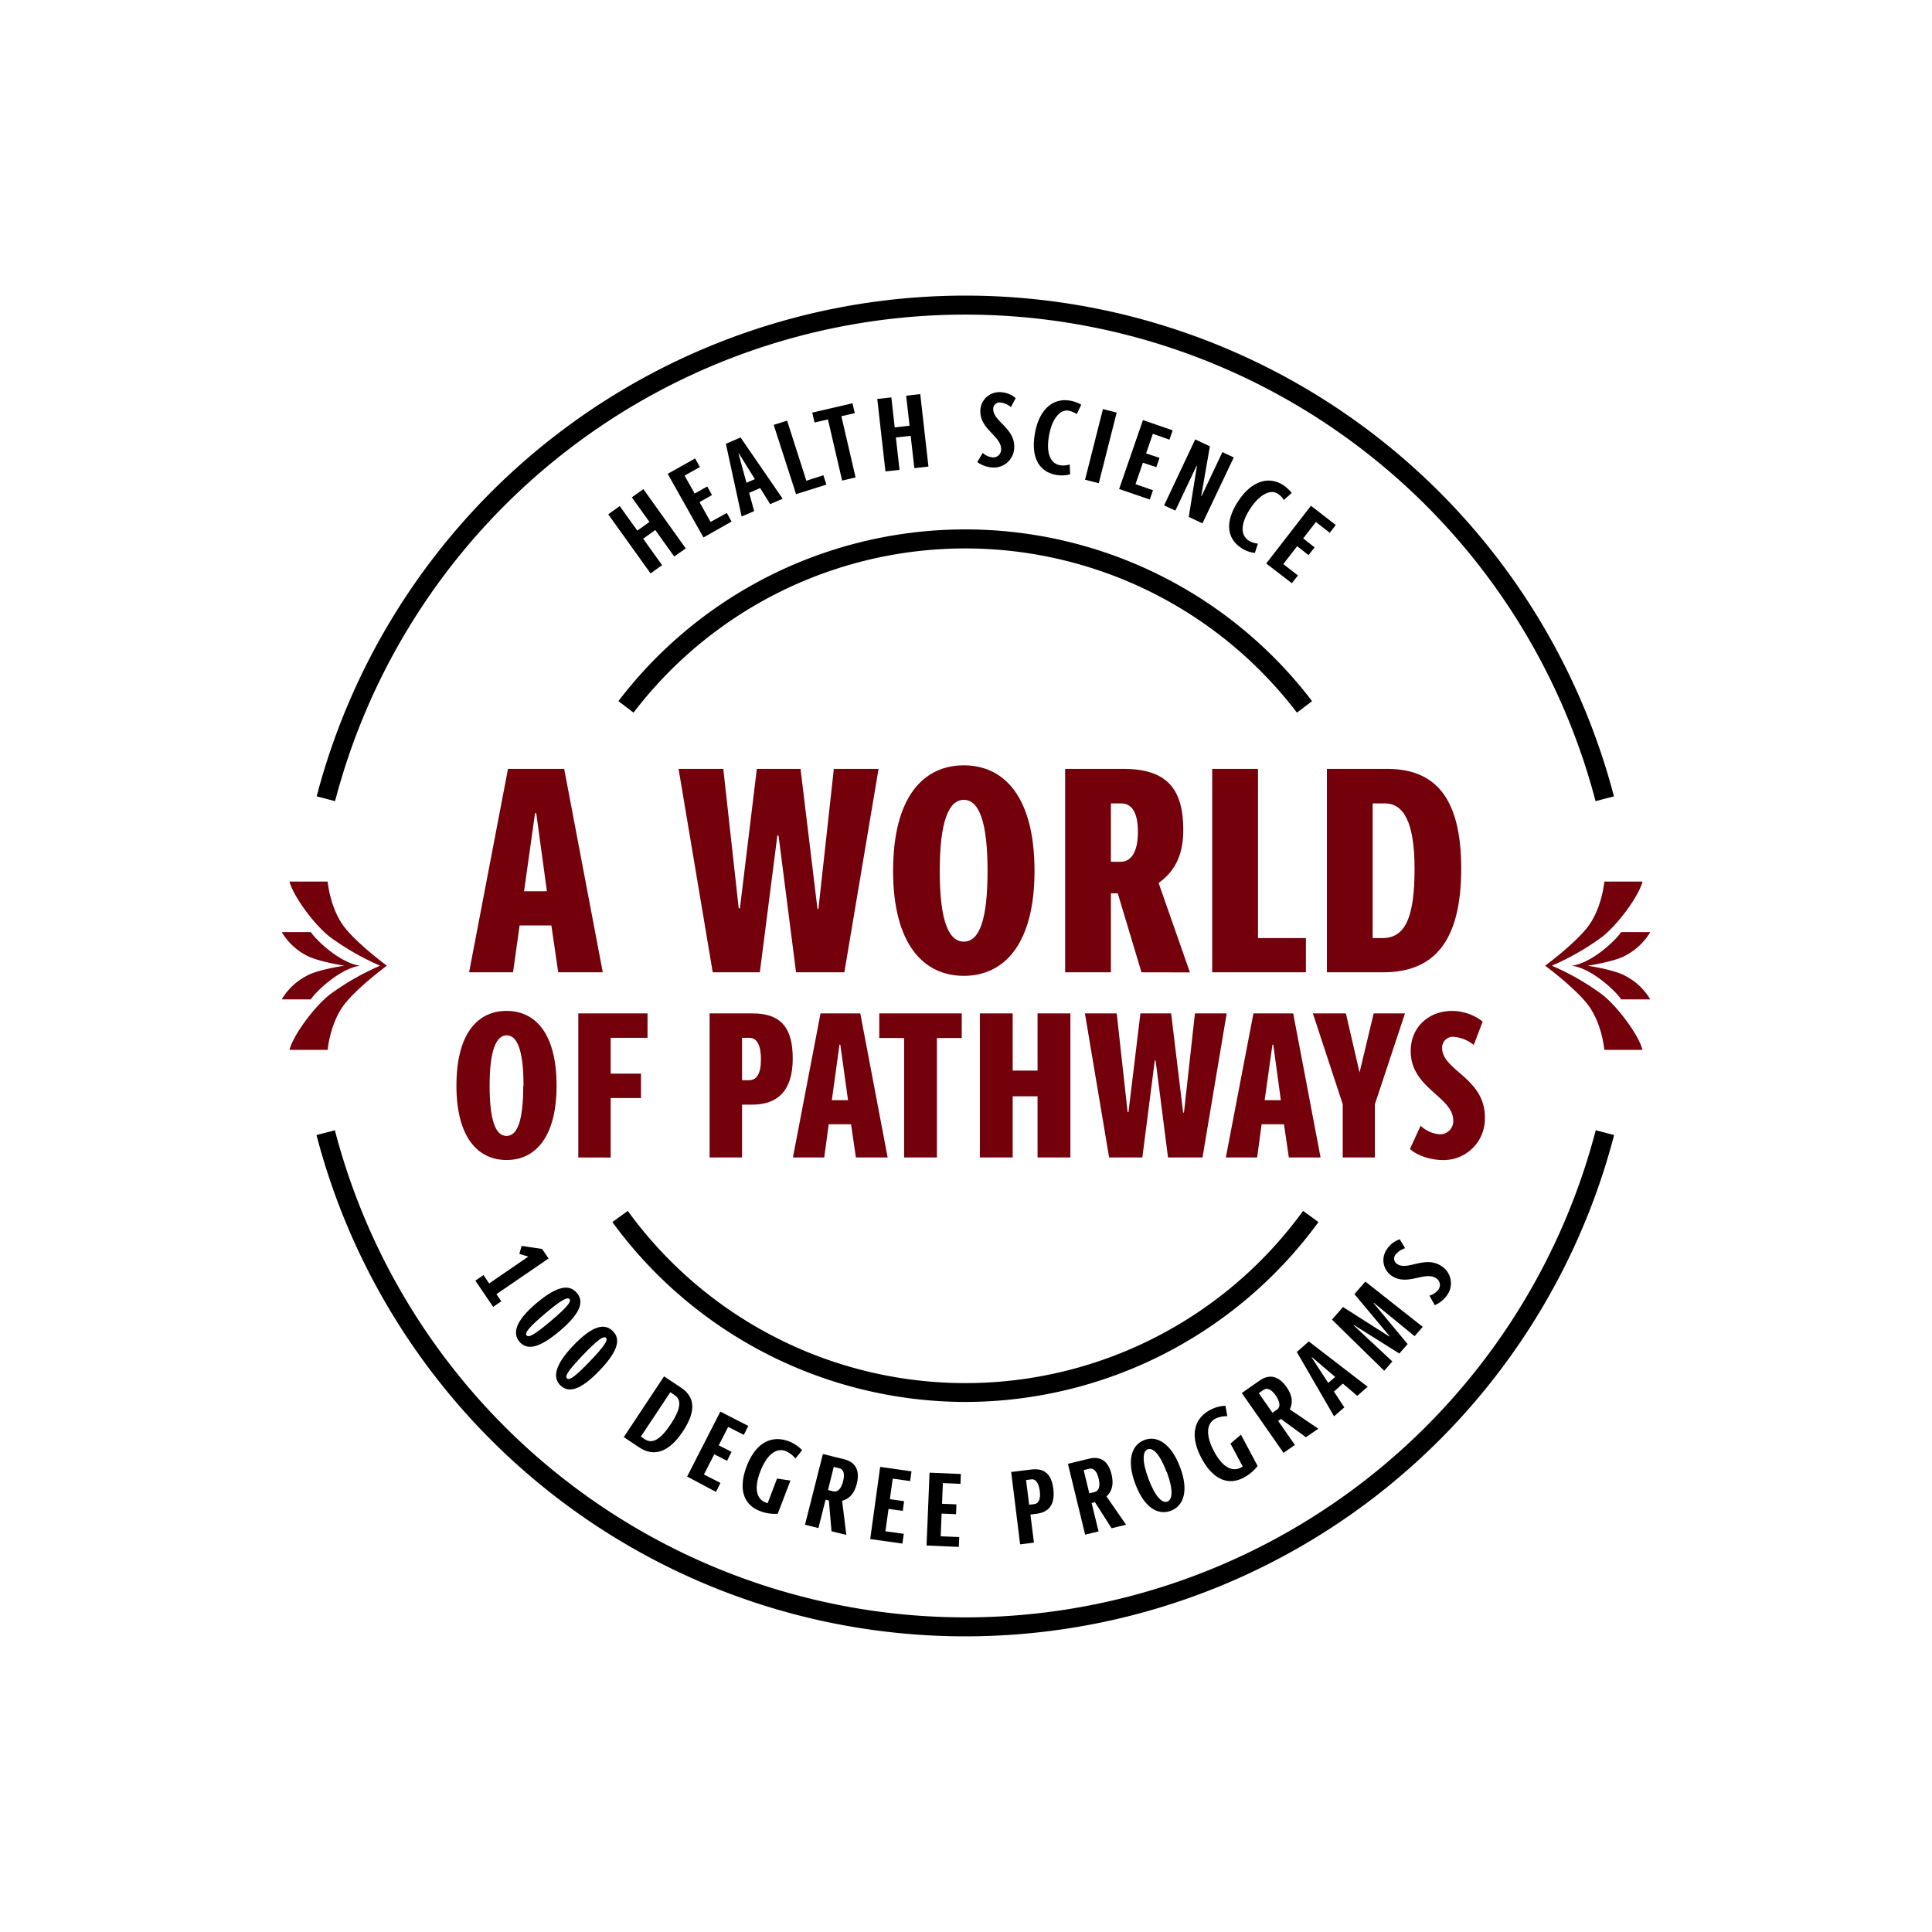
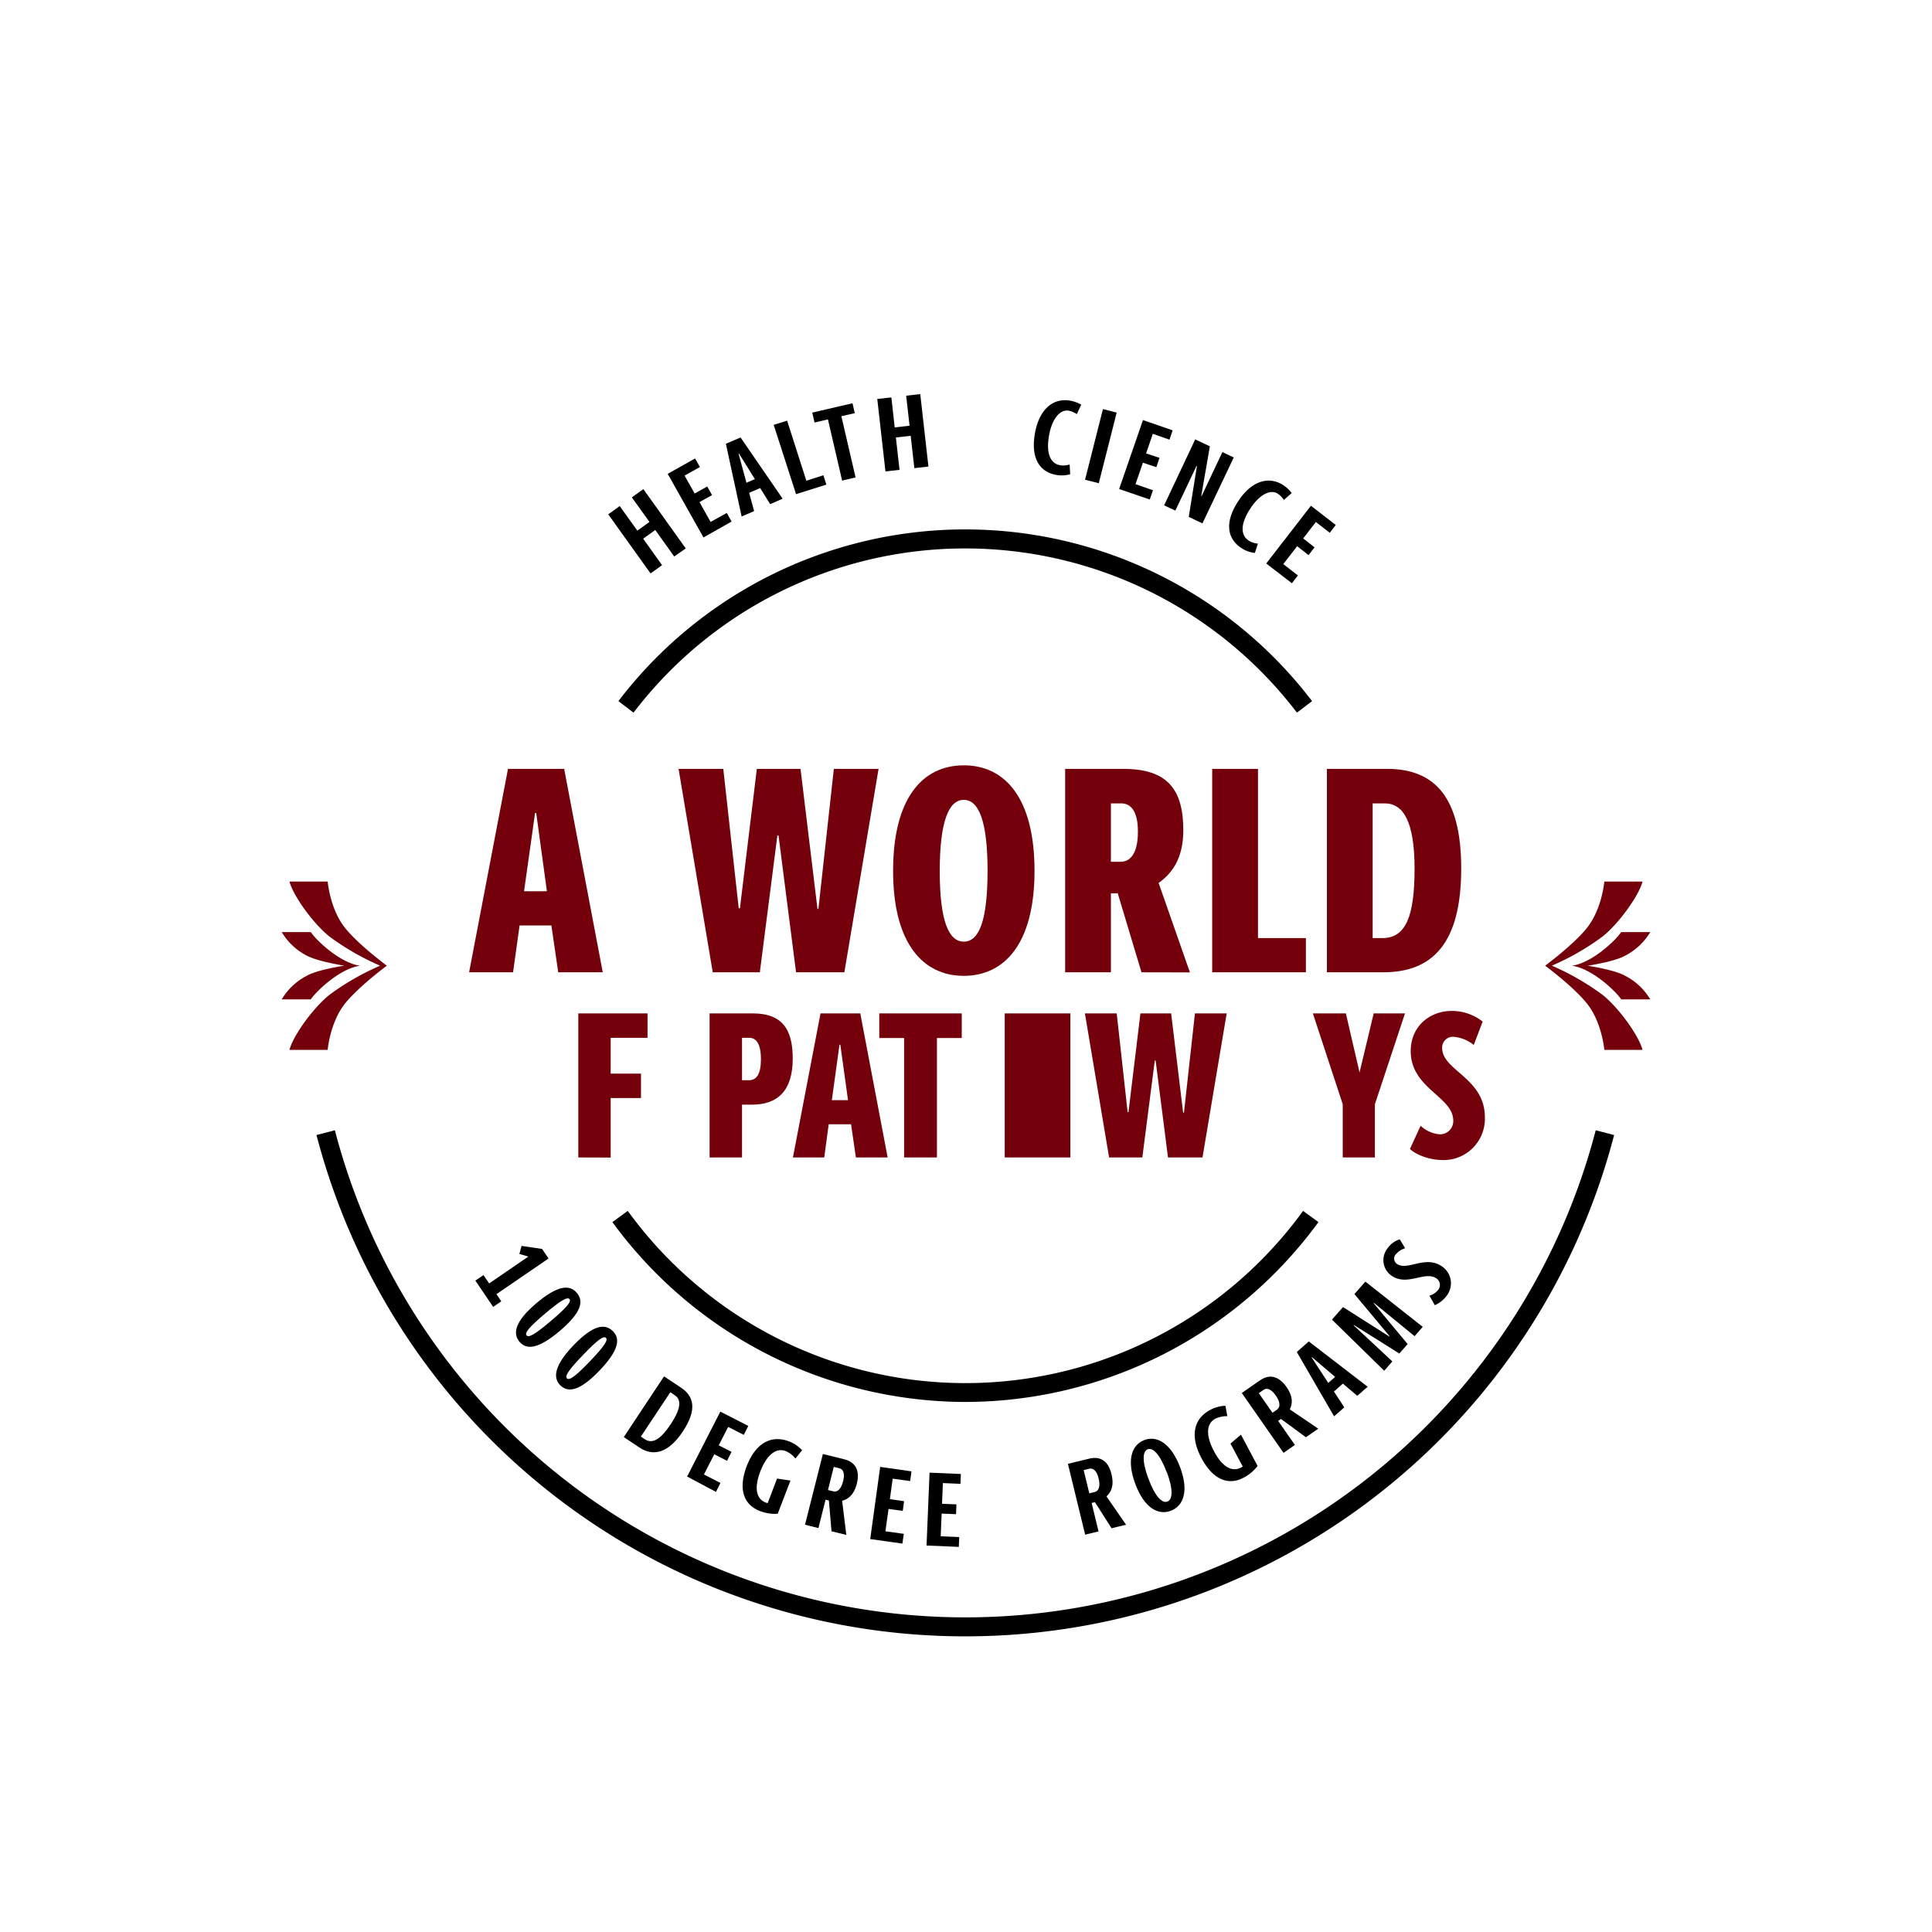
<svg xmlns="http://www.w3.org/2000/svg" id="Layer_1" data-name="Layer 1" viewBox="0 0 432 432">
  <defs>
    <style>.cls-1{fill:#73000a;}</style>
  </defs>
  <title>WorldofPathways</title>
  <path class="cls-1" d="M80.51,215.94h0c-4.63-.65-10-5.92-11-7.52H63a13.92,13.92,0,0,0,5.52,5.22C71,215,77,215.93,77,215.93h0s-6.05.88-8.49,2.3A13.92,13.92,0,0,0,63,223.46h6.5C70.52,221.85,75.88,216.59,80.51,215.94Z" />
  <path class="cls-1" d="M73.82,209.53A57.39,57.39,0,0,0,85,215.93a57.39,57.39,0,0,0-11.18,6.4c-3.41,2.61-8.2,9-9.09,12.42h8.54s.52-6.27,4-10.51c3.12-3.8,9.23-8.31,9.23-8.31s-6.11-4.5-9.23-8.3c-3.48-4.24-4-10.51-4-10.51H64.73C65.63,200.53,70.41,206.93,73.82,209.53Z" />
  <path class="cls-1" d="M351.49,215.94h0c4.63-.65,10-5.92,11-7.52H369a13.92,13.92,0,0,1-5.52,5.22c-2.44,1.41-8.49,2.3-8.49,2.3h0s6.05.88,8.49,2.3a13.92,13.92,0,0,1,5.52,5.22h-6.5C361.48,221.85,356.12,216.59,351.49,215.94Z" />
  <path class="cls-1" d="M358.18,209.53a57.39,57.39,0,0,1-11.18,6.4,57.39,57.39,0,0,1,11.18,6.4c3.41,2.61,8.2,9,9.09,12.42h-8.54s-.52-6.27-4-10.51c-3.12-3.8-9.23-8.31-9.23-8.31s6.11-4.5,9.23-8.3c3.48-4.24,4-10.51,4-10.51h8.55C366.37,200.53,361.59,206.93,358.18,209.53Z" />
  <path d="M150.75,124.43l-4.23-5.92-2.71,1.94,4.23,5.92-2.57,1.85L136,115l2.57-1.84,3.94,5.49,2.71-1.94-3.94-5.5,2.58-1.84,9.48,13.26Z" />
  <path d="M157.3,120.18l-8-14.23,6.13-3.44,1.07,1.92-3.43,1.92,2.26,4,2.81-1.57,1.07,1.92-2.8,1.57,2.48,4.43,3.62-2,1.07,1.92Z" />
  <path d="M172.21,112.73l-2.23-3.6-2.47,1.07,1.12,4.08-2.8,1.21-3.52-16.26,3.28-1.41L175,111.51Zm-7-11.35-.08,0,1.78,6.57,1.88-.82Z" />
  <path d="M178,110.49,173,95l3-.94,4.3,13.43,3.81-1.22.67,2.09Z" />
  <path d="M188.3,107.46l-3.17-13.68-3,.69-.51-2.21,9-2.09.51,2.21-3,.69,3.18,13.68Z" />
  <path d="M204.45,104.68l-.82-7.23-3.31.37.82,7.24-3.15.35-1.83-16.2,3.15-.35.75,6.71,3.32-.38-.76-6.71,3.15-.36,1.83,16.2Z" />
-   <path d="M219.74,101.27a3.71,3.71,0,0,0,2.18,1,1.76,1.76,0,0,0,1.93-1.69c.18-3.07-4.89-4.59-4.64-8.88a4.24,4.24,0,0,1,4.62-4,5.37,5.37,0,0,1,3.28,1.33l-1.07,2A4.37,4.37,0,0,0,223.7,90a1.43,1.43,0,0,0-1.61,1.35c-.16,2.86,4.95,4.34,4.69,8.82a4.54,4.54,0,0,1-4.85,4.36,6.42,6.42,0,0,1-3.41-1.21Z" />
  <path d="M239.29,106.05a7,7,0,0,1-3,.16c-3.73-.6-5.8-3.62-4.92-9.06.93-5.7,4.13-8.17,7.8-7.58a7.64,7.64,0,0,1,2.6.92l-1,2.11a4.78,4.78,0,0,0-1.87-.78c-1.75-.28-3.69,1.61-4.37,5.79s.6,6.11,2.55,6.42a4.47,4.47,0,0,0,2.1-.18Z" />
  <path d="M242.62,107.27l4-15.8,3.07.79-4,15.79Z" />
  <path d="M250.24,109.35l5.33-15.42,6.64,2.3-.72,2.08L257.78,97l-1.51,4.38,3,1-.71,2.08-3-1-1.66,4.8,3.91,1.36-.72,2.07Z" />
  <path d="M265.81,115.58l1.83-11.41-.09,0-4.74,10L260.3,113l6.95-14.75,3.28,1.55-1.93,11.11.09,0,4.64-9.82,2.54,1.2-7,14.74Z" />
  <path d="M280.59,123.64a6.82,6.82,0,0,1-2.86-1c-3.22-2-4-5.58-1.06-10.26,3.05-4.89,6.95-5.94,10.11-4a7.73,7.73,0,0,1,2.05,1.86l-1.76,1.55a4.56,4.56,0,0,0-1.43-1.44c-1.49-.94-4,.06-6.25,3.65s-1.8,5.87-.12,6.91a4.48,4.48,0,0,0,2,.64Z" />
  <path d="M283.13,126l10-12.91,5.55,4.3-1.34,1.74-3.11-2.41-2.83,3.67,2.54,2-1.35,1.74-2.54-2-3.11,4,3.28,2.54-1.35,1.74Z" />
  <path d="M106.29,286.35l1.82-1.24,1.27,1.87,8.75-6-2-.6.5-1.79,4.58.68,1.45,2.13L111,289.38l1.09,1.6-1.82,1.24Z" />
  <path d="M119.89,291.44c4.83-4.09,7.48-4.25,9.09-2.35s1,4.44-3.85,8.54-7.44,4.23-9,2.36S115.24,295.38,119.89,291.44Zm3.31,3.91c3.61-3.05,4.6-4.33,4.14-4.87s-1.89.22-5.49,3.27-4.58,4.29-4.1,4.85S119.59,298.41,123.2,295.35Z" />
  <path d="M128.18,300.87c4.39-4.57,7-5,8.8-3.28s1.43,4.32-2.95,8.89-7,5-8.74,3.28S124,305.27,128.18,300.87Zm3.7,3.55c3.27-3.41,4.13-4.79,3.61-5.28s-1.85.42-5.12,3.83-4.12,4.73-3.59,5.24S128.6,307.83,131.88,304.42Z" />
  <path d="M139.48,321.34l9-13.58,3.77,2.5c2.9,1.92,3.7,4.89.44,9.81s-6.65,5.63-9.71,3.6Zm4.66.46c1.73,1.15,3.54.1,5.83-3.34,2.45-3.7,2.33-5.54.92-6.47l-1-.69-6.59,9.92Z" />
  <path d="M153.64,330.16l7.43-14.52,6.25,3.2-1,2-3.5-1.78-2.11,4.12,2.86,1.46-1,2-2.86-1.46-2.31,4.52,3.69,1.89-1,2Z" />
  <path d="M173.75,330.61l3,.45-2.85,7.42a9.18,9.18,0,0,1-3.95-.6c-3.89-1.49-4.82-5.19-3-10,2.08-5.43,5.66-7,9.4-5.61a7.72,7.72,0,0,1,3,2l-1.48,1.85a6,6,0,0,0-2.17-1.65c-2.22-.85-4.31.93-5.71,4.6s-.87,6.1,1.2,6.89a4.15,4.15,0,0,0,.46.15Z" />
  <path d="M185.93,342.4l-.59-6.88-.74-.19L183,341.68l-3-.75L184,325.12l4.74,1.17c2.57.64,3.58,2.5,2.85,5.46-.67,2.65-2.06,3.5-3.29,3.83l.94,7.63Zm.41-8.93c.9.23,1.74-.49,2.19-2.3.38-1.51.14-2.62-.83-2.86l-1.27-.31-1.29,5.18Z" />
  <path d="M194.58,344.14,196.81,328l7,1-.3,2.17-3.9-.54-.63,4.59,3.18.45-.3,2.17-3.18-.44-.7,5,4.11.57-.31,2.18Z" />
  <path d="M207.18,345.58l.67-16.29,7,.3-.09,2.2-3.93-.17-.19,4.63,3.22.13-.09,2.2-3.22-.14-.21,5.08,4.15.17-.1,2.2Z" />
-   <path d="M228.1,345.32l-2-16.18,4.47-.55c3.12-.38,4.56,1.18,4.95,4.29.47,3.78-1.19,5.29-3.79,5.61l-1.32.17.78,6.28Zm3.18-9c.81-.09,1.48-.89,1.22-2.95-.23-1.83-1-2.69-1.83-2.59l-1.24.16.69,5.53Z" />
  <path d="M248.55,341.72l-3.72-5.83-.74.18,1.55,6.36-3,.72-3.85-15.84,4.75-1.15c2.56-.62,4.32.56,5,3.52.65,2.66-.19,4.06-1.13,4.92l4.38,6.33Zm-3.78-8.1c.91-.22,1.32-1.25.88-3.06-.37-1.52-1.1-2.38-2.07-2.15l-1.27.31,1.26,5.19Z" />
  <path d="M253.87,331.84c-2-5.29-.86-8.75,2-9.84s6,.78,8,6.07.78,8.68-2.08,9.75S255.85,337.13,253.87,331.84Zm7-2.67c-1.52-4.05-3.09-5.53-4.23-5.11s-1.35,2.58.17,6.63,3.08,5.49,4.21,5.07S262.43,333.23,260.91,329.17Z" />
  <path d="M275.14,322.79l2.34-2,3.72,7a9.35,9.35,0,0,1-3.05,2.58c-3.68,2-7.08.22-9.5-4.33-2.72-5.14-1.59-8.9,1.94-10.77a7.62,7.62,0,0,1,3.42-.93l.42,2.32a6,6,0,0,0-2.67.56c-2.1,1.11-2.13,3.86-.29,7.32s4,4.66,6,3.62c.12-.07.27-.14.41-.24Z" />
  <path d="M292,321.37l-5.58-4.09-.62.44,3.74,5.37L287,324.86l-9.33-13.38,4-2.79c2.16-1.51,4.23-1.05,6,1.45,1.57,2.25,1.3,3.86.73,5l6.37,4.32Zm-6.46-6.18c.76-.53.78-1.64-.29-3.17-.89-1.28-1.89-1.83-2.71-1.25l-1.07.75,3.06,4.38Z" />
  <path d="M303.49,312.11l-3.22-2.73-2,1.77,2.32,3.54-2.29,2-8.33-14.38,2.68-2.36,13.16,10.13Zm-10.13-8.64-.07.06,3.71,5.7,1.54-1.35Z" />
  <path d="M316.3,298.77l-9.1-7.45-.06.07,7.61,9.15-1.86,2.11-10.16-6.38-.06.07,8.66,8.08-1.82,2.08-11.68-11.43,2.47-2.81,10.34,6.58.06-.08-7.85-9.4,2.45-2.79,12.83,10.12Z" />
  <path d="M319.62,289.71a3.83,3.83,0,0,0,2-1.34,1.76,1.76,0,0,0-.46-2.53c-2.54-1.73-6.45,1.84-10-.58a4.23,4.23,0,0,1-1-6,5.42,5.42,0,0,1,2.83-2.15l1.2,2a4.4,4.4,0,0,0-2.15,1.44,1.42,1.42,0,0,0,.33,2.07c2.37,1.61,6.26-2,10,.51a4.56,4.56,0,0,1,1.25,6.41,6.43,6.43,0,0,1-2.8,2.3Z" />
  <path class="cls-1" d="M124.82,217.41l-1.53-10.48h-7.11l-1.46,10.48h-9.83l8.7-45.49h12.56l8.63,45.49Zm-4.92-35.6h-.26l-2.46,17.47h5.11Z" />
  <path class="cls-1" d="M178,217.41l-3.92-30.59h-.26l-3.92,30.59H159.37l-7.64-45.49h10l3.45,31.18h.27l3.78-31.18H179l3.79,31.32H183l3.45-31.32h10l-7.65,45.49Z" />
  <path class="cls-1" d="M199.7,194.73c0-16.35,6.64-23.6,15.81-23.6s15.81,7.25,15.81,23.6-6.78,23.47-15.81,23.47S199.7,211.08,199.7,194.73Zm21.12,0c0-11-1.92-15.88-5.31-15.88s-5.38,4.87-5.38,15.88,1.92,15.82,5.38,15.82S220.82,205.74,220.82,194.73Z" />
  <path class="cls-1" d="M255.24,217.41l-5.31-17.67H248.4v17.67H238.17V171.92h13c9.83,0,13.42,4.55,13.42,13.72,0,6.65-2.79,9.82-5.52,11.79l7,20Zm-4.65-24.72c2.06,0,3.85-1.72,3.85-6.72,0-4.42-1.46-6.33-3.72-6.33H248.4v13.05Z" />
  <path class="cls-1" d="M271.05,217.41V171.92h10.24v37.84H292v7.65Z" />
  <path class="cls-1" d="M296.7,217.41V171.92h13.42c10.5,0,16.61,6.07,16.61,22.28,0,16.62-6.31,23.21-17.47,23.21Zm12.42-7.65c5.32,0,7.18-5.07,7.18-15.56s-2.53-14.56-6.64-14.56h-2.73v30.12Z" />
-   <path class="cls-1" d="M102.06,242.75c0-11.58,4.7-16.71,11.2-16.71s11.19,5.13,11.19,16.71-4.8,16.63-11.19,16.63S102.06,254.33,102.06,242.75Zm15,0c0-7.79-1.37-11.25-3.76-11.25s-3.82,3.46-3.82,11.25S110.81,254,113.26,254,117,250.55,117,242.75Z" />
  <path class="cls-1" d="M129.31,258.81V226.6h15.48v5.46h-8.24v8h6.78v5.47h-6.78v13.3Z" />
  <path class="cls-1" d="M158.67,258.81V226.6h9.65c6.49,0,8.94,3.45,8.94,10.08,0,7.38-3.53,10.32-9.08,10.32h-2.26v11.81Zm8.8-17.27c1.69,0,2.68-1.36,2.68-4.72,0-3-.84-4.76-2.59-4.76h-1.64v9.48Z" />
  <path class="cls-1" d="M191.38,258.81l-1.08-7.42h-5l-1,7.42h-7l6.17-32.21h8.89l6.12,32.21ZM187.9,233.6h-.19L186,246h3.62Z" />
  <path class="cls-1" d="M202.16,258.81v-26.7h-5.55V226.6h18.44v5.51H209.5v26.7Z" />
-   <path class="cls-1" d="M232,258.81V245.13h-5.56v13.68h-7.34V226.6h7.34v12.79H232V226.6h7.34v32.21Z" />
+   <path class="cls-1" d="M232,258.81V245.13v13.68h-7.34V226.6h7.34v12.79H232V226.6h7.34v32.21Z" />
  <path class="cls-1" d="M261.17,258.81l-2.77-21.66h-.19l-2.78,21.66H248l-5.41-32.21h7.11l2.44,22.08h.19L255,226.6h6.87l2.68,22.18h.19l2.45-22.18h7.1l-5.41,32.21Z" />
-   <path class="cls-1" d="M288.19,258.81l-1.09-7.42h-5l-1,7.42h-7l6.17-32.21h8.89l6.12,32.21Zm-3.48-25.21h-.19L282.78,246h3.62Z" />
  <path class="cls-1" d="M300.24,258.81v-11.9l-6.68-20.31h7.38L304,239.81l3.16-13.21h7l-6.73,20.31v11.9Z" />
  <path class="cls-1" d="M317.65,251.72a7,7,0,0,0,4.24,1.91,2.94,2.94,0,0,0,3.06-3.08c0-5.32-9.51-7.19-9.51-15.5,0-5.6,4.28-9,9.18-9a11.08,11.08,0,0,1,6.91,2.38l-2,5.23a8.14,8.14,0,0,0-4.47-1.82,2.39,2.39,0,0,0-2.59,2.52c0,5,9.55,6.68,9.55,15.45a9.23,9.23,0,0,1-9.46,9.58c-2.4,0-5.6-.89-7.29-2.48Z" />
  <path d="M215.84,365.89A149.85,149.85,0,0,1,70.77,253.8l4.11-1.07a145.68,145.68,0,0,0,281.93,0l4.11,1.07A149.86,149.86,0,0,1,215.84,365.89Z" />
-   <path d="M356.77,179.14a145.67,145.67,0,0,0-281.85,0l-4.11-1.08a149.92,149.92,0,0,1,290.07,0Z" />
  <path d="M215.84,313.48a97.91,97.91,0,0,1-78.91-40.22l3.44-2.5a93.27,93.27,0,0,0,151,0l3.44,2.5A97.91,97.91,0,0,1,215.84,313.48Z" />
  <path d="M290,159.35a93.27,93.27,0,0,0-148.34,0l-3.38-2.58a97.52,97.52,0,0,1,155.1,0Z" />
</svg>